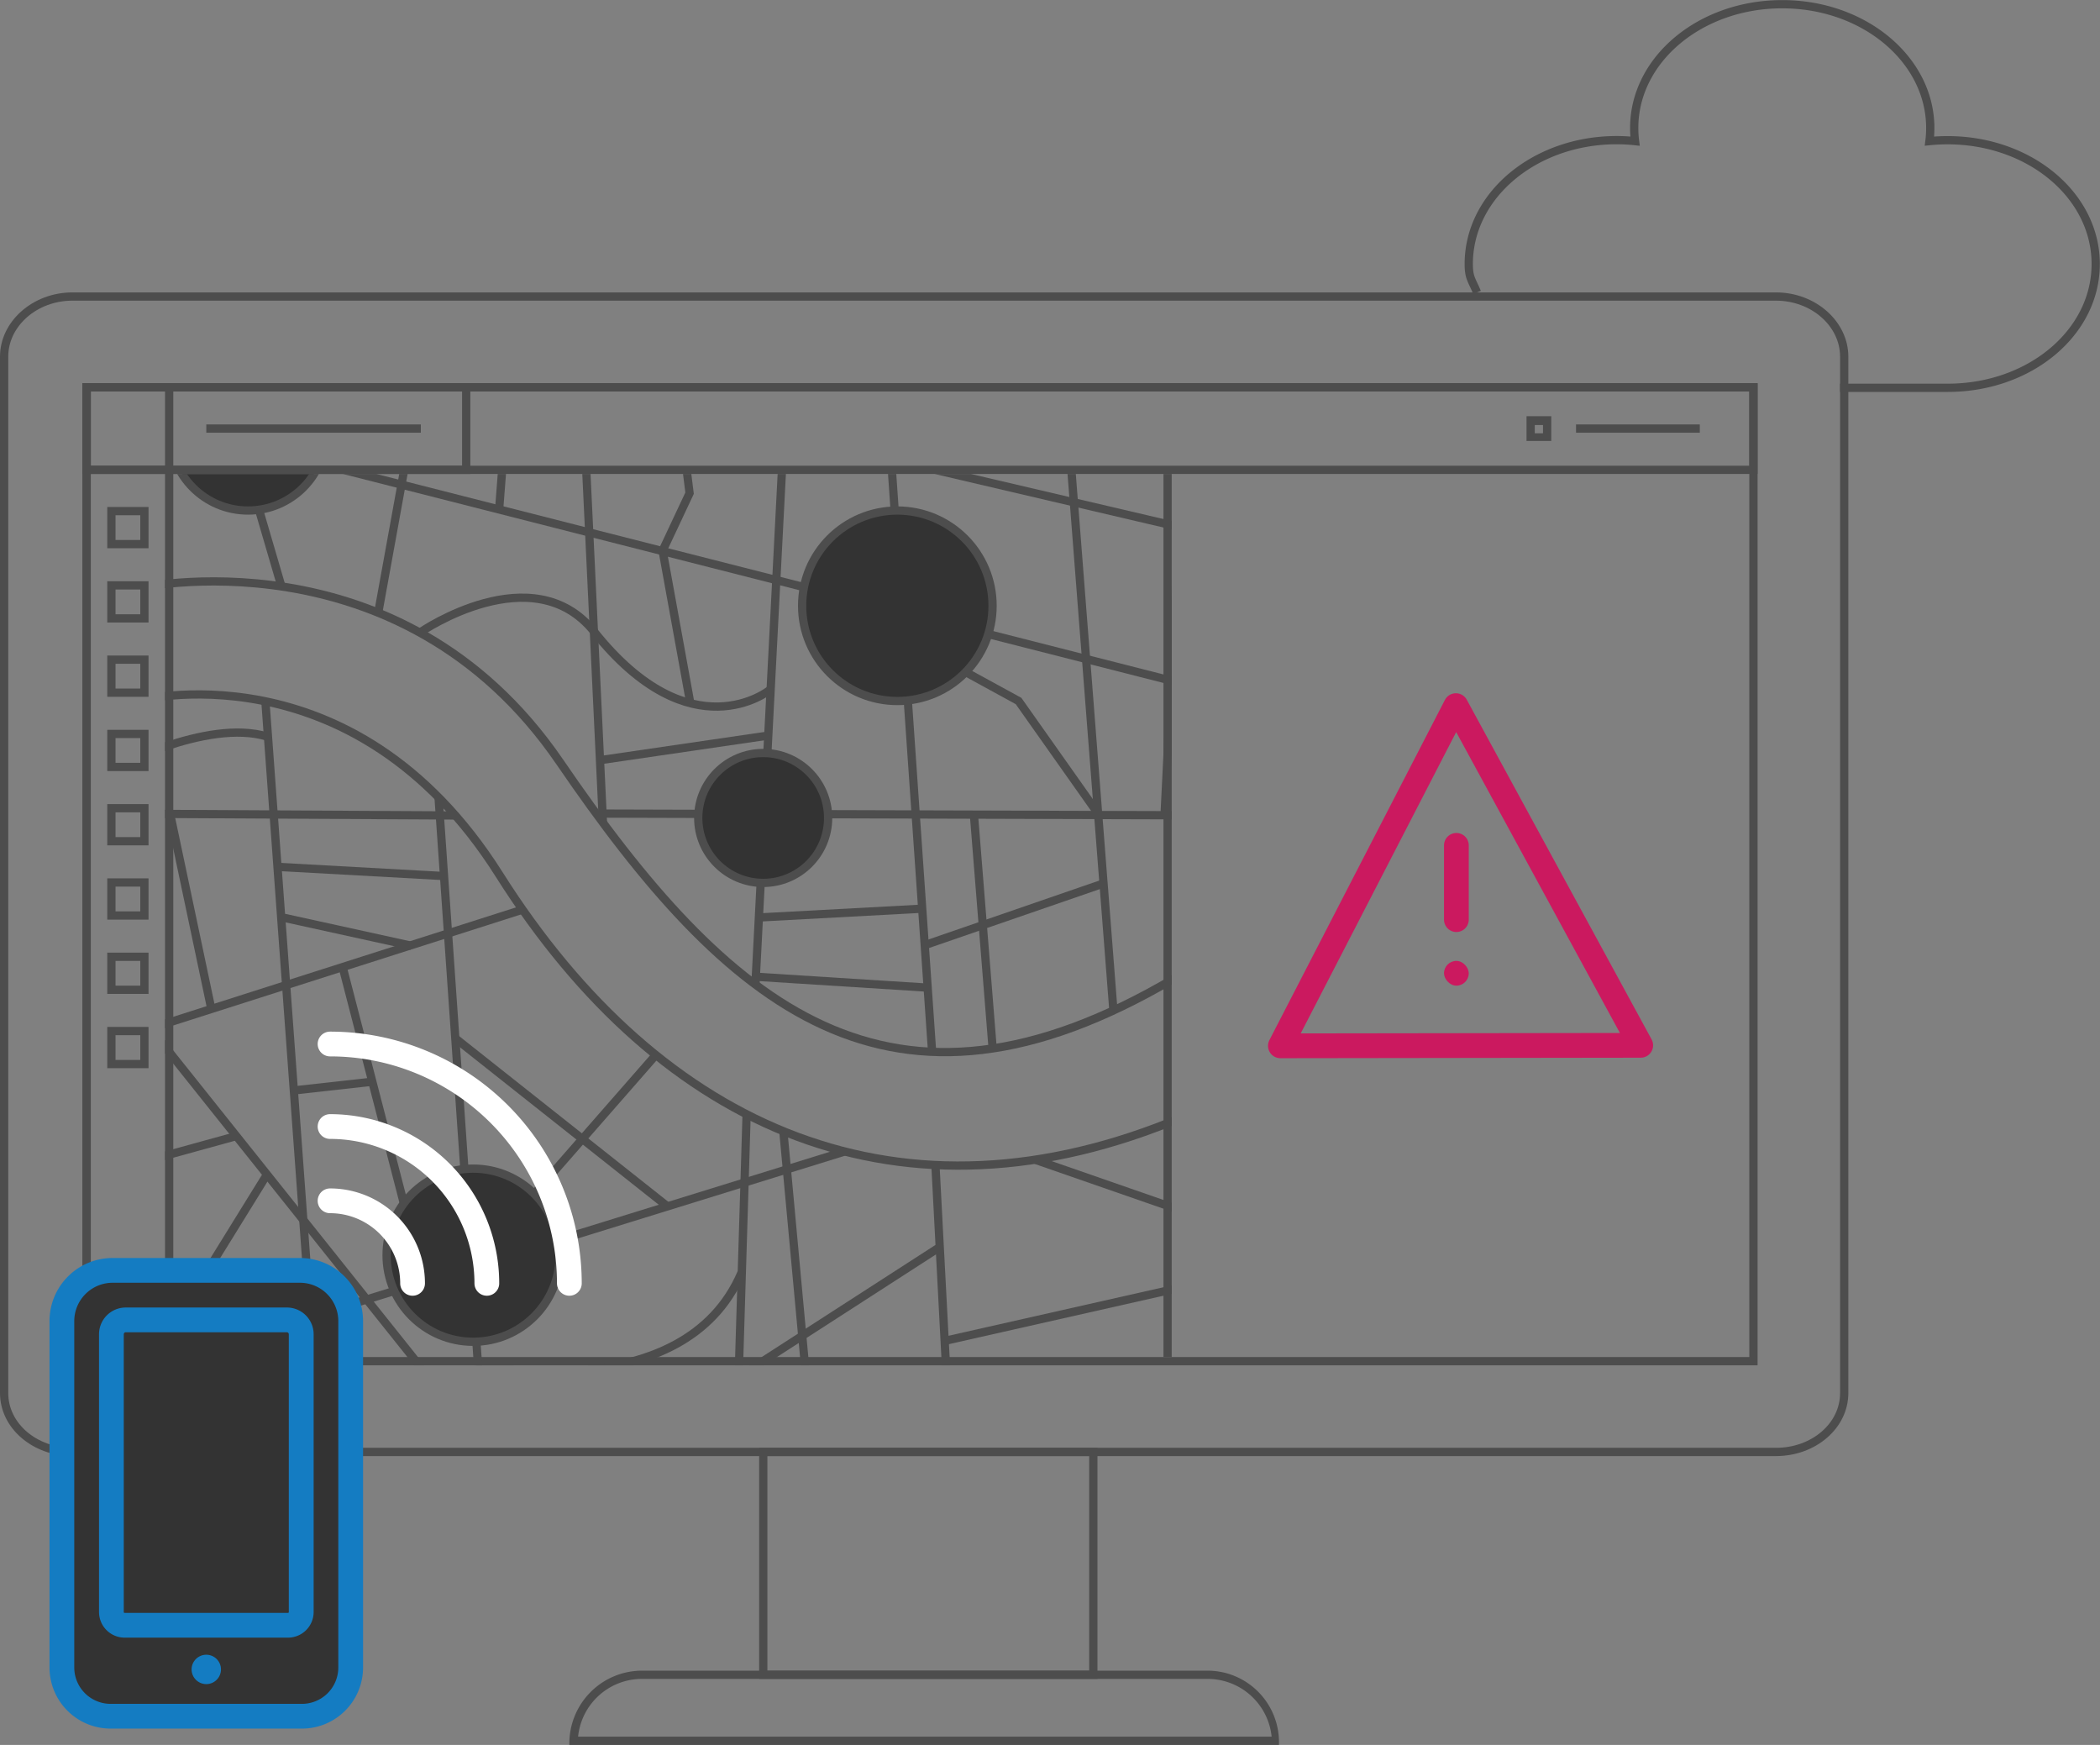
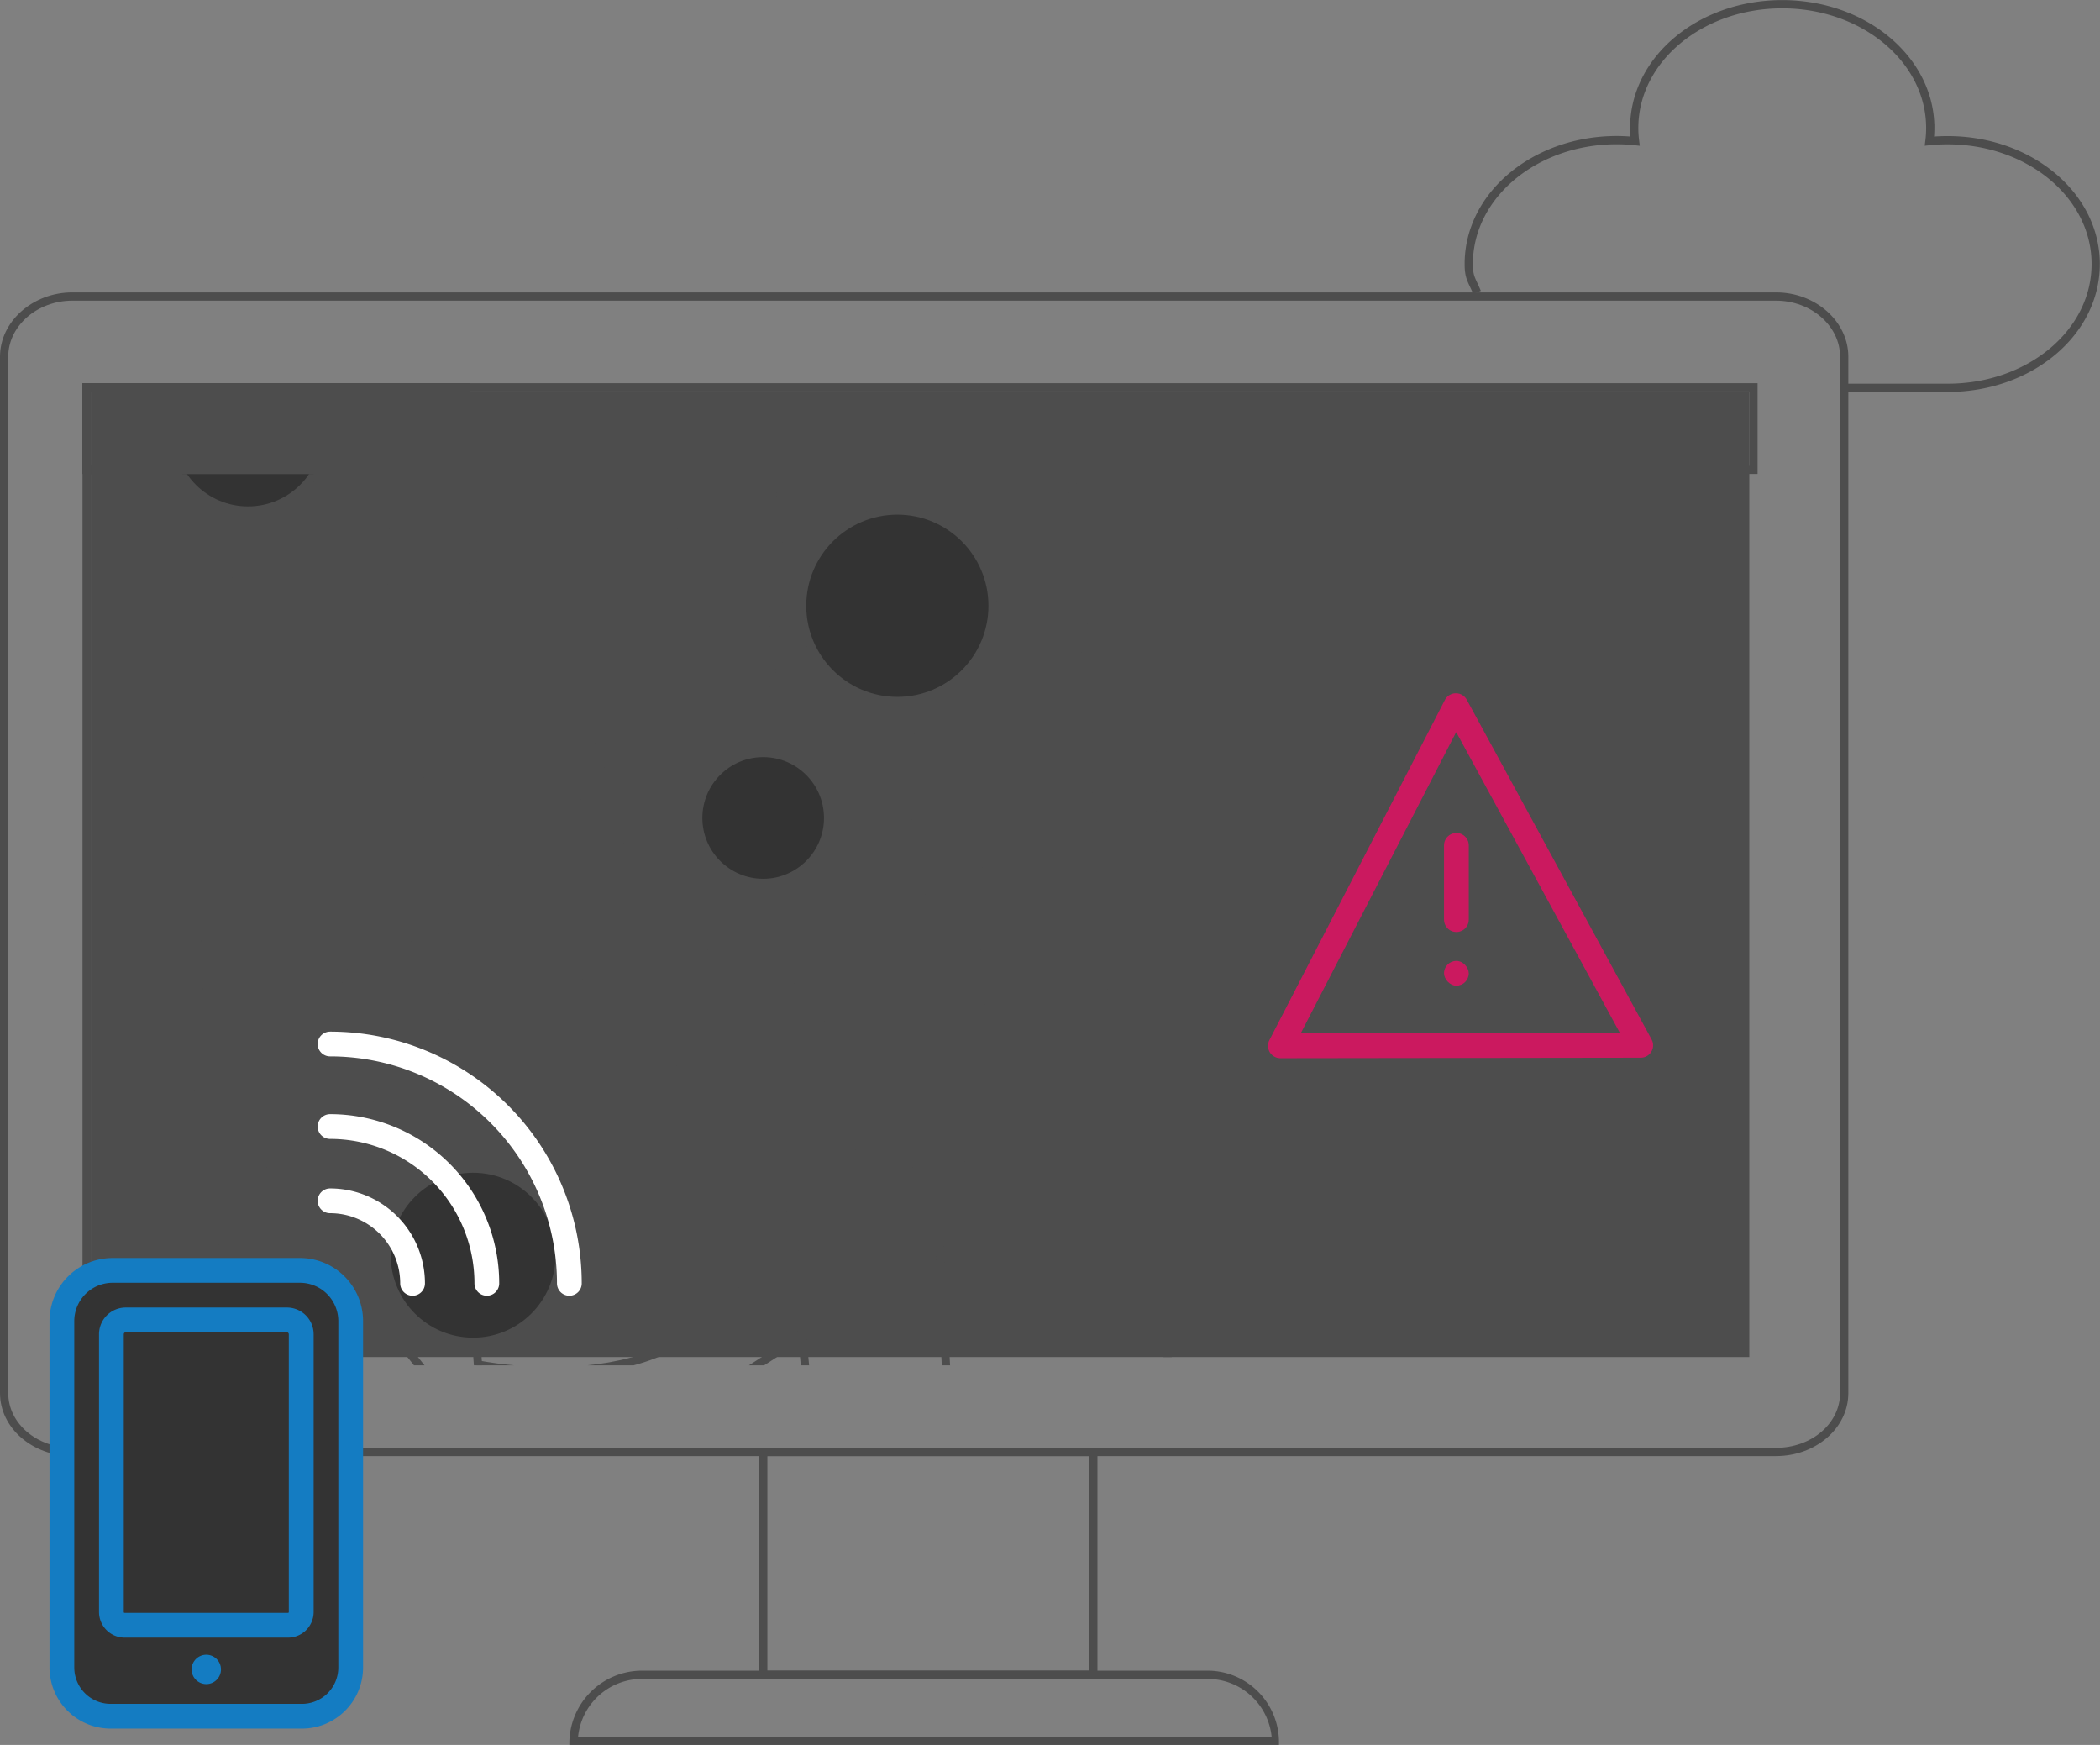
<svg xmlns="http://www.w3.org/2000/svg" viewBox="0 0 254.5 211.43">
  <rect x="0" y="0" width="254.5" height="211.43" fill="#808080" stroke="none" />
  <defs>
    <style>.a,.c,.h,.i,.j{fill:none;}.b{fill:#4d4d4d;}.c,.e{stroke:#4d4d4d;}.c,.e,.h{stroke-miterlimit:10;}.d{clip-path:url(#a);}.e,.f{fill:#333;}.g{fill:#147cc2;}.h,.i{stroke:#cb195f;}.h,.i,.j{stroke-linecap:round;stroke-width:3px;}.i,.j{stroke-linejoin:round;}.j{stroke:#fff;}.k{fill:#cb195f;}</style>
    <clipPath id="a" transform="translate(-267 -6297.57)">
      <rect class="a" x="287" y="6355" width="122" height="108" />
    </clipPath>
  </defs>
  <title>task_07</title>
  <path class="b" d="M399,6474v26H360v-26h39m1-1H359v28h41v-28h0Z" transform="translate(-267 -6297.57)" />
  <path class="b" d="M482.23,6334c4.29,0,7.77,3.08,7.77,6.78v125.59c0,3.7-3.48,6.63-7.77,6.63H275.78c-4.29,0-7.78-2.93-7.78-6.63V6340.78c0-3.7,3.49-6.78,7.78-6.78H482m0.23-1H275.78c-4.83,0-8.78,3.54-8.78,7.78v125.59c0,4.24,3.95,7.63,8.78,7.63H482.23c4.83,0,8.77-3.39,8.77-7.63V6340.78c0-4.24-3.94-7.78-8.77-7.78h0Z" transform="translate(-267 -6297.57)" />
-   <path class="b" d="M479,6345v117H278V6345H479m1-1H277v119H480V6344h0Z" transform="translate(-267 -6297.57)" />
+   <path class="b" d="M479,6345v117H278V6345H479m1-1H277v119V6344h0Z" transform="translate(-267 -6297.57)" />
  <path class="b" d="M413.45,6501a7.8,7.8,0,0,1,7.66,7H337.06a7.78,7.78,0,0,1,7.67-7H413m0.45-1H344.73a8.82,8.82,0,0,0-8.73,8.8v0.2h86v-0.2a8.67,8.67,0,0,0-8.55-8.8h0Z" transform="translate(-267 -6297.57)" />
  <path class="c" d="M446,6333c-0.63-1.53-1-1.74-1-3.45,0-8.3,8-15,17.94-15a21.29,21.29,0,0,1,2.21.12,12.73,12.73,0,0,1-.1-1.59c0-8.3,8-15,17.94-15s17.94,6.73,17.94,15a12.73,12.73,0,0,1-.1,1.59,21.3,21.3,0,0,1,2.21-.11c9.91,0,17.94,6.67,17.94,15s-8,15-17.94,15H490" transform="translate(-267 -6297.57)" />
-   <path class="c" d="M490,6345.07" transform="translate(-267 -6297.57)" />
  <path class="c" d="M492,6345.07" transform="translate(-267 -6297.57)" />
  <g class="d">
    <line class="c" x1="129.73" y1="55.56" x2="134.94" y2="122.49" />
    <line class="c" x1="143.37" y1="63.96" x2="94.06" y2="52.42" />
    <line class="c" x1="55.3" y1="98.81" x2="12.22" y2="98.58" />
    <line class="c" x1="152.46" y1="98.81" x2="73.08" y2="98.58" />
    <line class="c" x1="34.18" y1="71.3" x2="31.11" y2="60.81" />
-     <line class="c" x1="38.45" y1="170.98" x2="32.16" y2="84.94" />
    <line class="c" x1="143.37" y1="82.84" x2="32.16" y2="54.52" />
    <line class="c" x1="143.37" y1="53.47" x2="141.13" y2="98.83" />
    <line class="c" x1="125.53" y1="140.55" x2="149.67" y2="148.94" />
    <line class="c" x1="113.37" y1="141.25" x2="115.04" y2="173.08" />
    <line class="c" x1="107.7" y1="51.37" x2="112.97" y2="127.56" />
    <line class="c" x1="114.49" y1="162.47" x2="146.52" y2="155.24" />
-     <line class="c" x1="90.48" y1="135.11" x2="89.36" y2="171.96" />
    <line class="c" x1="95.11" y1="50.32" x2="91.56" y2="119.11" />
    <line class="c" x1="14.32" y1="166.78" x2="102.45" y2="139.5" />
    <line class="c" x1="94.94" y1="137.14" x2="98.26" y2="173.08" />
    <line class="c" x1="53.14" y1="96.48" x2="58.39" y2="172.03" />
    <path class="c" d="M322.24,6468.55l-36.9-46.23-5.07-31.41s11.75-6.36,19.15-4.08" transform="translate(-267 -6297.57)" />
    <line class="c" x1="14.32" y1="141.6" x2="28.48" y2="137.7" />
    <polyline class="c" points="14.32 160.49 18.52 164.68 32.42 142.21" />
    <line class="c" x1="14.32" y1="125.86" x2="63.63" y2="110.12" />
    <line class="c" x1="20.61" y1="98.58" x2="25.66" y2="122.49" />
    <line class="c" x1="33.55" y1="105.03" x2="53.82" y2="106.15" />
    <line class="c" x1="34.25" y1="111.17" x2="49.88" y2="114.6" />
    <line class="c" x1="41.6" y1="117.47" x2="48.94" y2="145.8" />
    <line class="c" x1="64.68" y1="144.75" x2="79.37" y2="127.96" />
    <line class="c" x1="55.24" y1="125.86" x2="80.86" y2="146.15" />
    <line class="c" x1="118.04" y1="98.83" x2="120.29" y2="126.91" />
    <line class="c" x1="111.84" y1="114.6" x2="133.93" y2="106.98" />
    <line class="c" x1="112.41" y1="119.67" x2="91.6" y2="118.35" />
    <line class="c" x1="91.96" y1="111.17" x2="111.84" y2="110.1" />
    <line class="c" x1="45.8" y1="74.45" x2="49.99" y2="51.37" />
    <line class="c" x1="70.98" y1="55.56" x2="73.07" y2="99.63" />
    <polyline class="c" points="133.25 98.83 123.44 84.94 116.91 81.37" />
    <line class="c" x1="72.98" y1="92.07" x2="93.01" y2="89.14" />
    <line class="c" x1="89.36" y1="166.93" x2="113.99" y2="151.04" />
    <path class="c" d="M324.77,6462.87s25.07,5.4,32.1-11.11" transform="translate(-267 -6297.57)" />
    <line class="c" x1="35.3" y1="132.16" x2="44.75" y2="131.11" />
    <polyline class="c" points="82.52 51.37 83.57 59.76 80.3 66.72 83.68 85.31" />
    <path class="c" d="M360.25,6381.2s-9.49,7.65-21.23-7.07c-7.42-9.31-21,0-21,0" transform="translate(-267 -6297.57)" />
    <line class="c" x1="60.48" y1="61.86" x2="61.53" y2="48.22" />
    <path class="c" d="M283.42,6368.88s32-7.37,51.41,21c20.4,29.85,40,46.56,74.49,26.23" transform="translate(-267 -6297.57)" />
    <path class="c" d="M283.42,6382.52s26.31-7.13,44.07,21c19.74,31.26,49,43.69,82.89,29.38" transform="translate(-267 -6297.57)" />
    <circle class="e" cx="108.75" cy="73.4" r="11.54" />
    <circle class="e" cx="30.06" cy="52.42" r="9.44" />
    <circle class="e" cx="92.49" cy="99.11" r="7.87" />
    <circle class="e" cx="57.34" cy="152.09" r="10.49" />
  </g>
  <path class="b" d="M479,6345v9H278v-9H479m1-1H277v11H480v-11h0Z" transform="translate(-267 -6297.57)" />
  <path class="b" d="M323,6345v9H278v-9h45m1-1H277v11h47v-11h0Z" transform="translate(-267 -6297.57)" />
  <path class="b" d="M287,6345v117h-9V6345h9m1-1H277v119h11V6344h0Z" transform="translate(-267 -6297.57)" />
  <path class="b" d="M284,6360v3h-3v-3h3m1-1h-5v5h5v-5h0Z" transform="translate(-267 -6297.57)" />
  <path class="b" d="M284,6369v3h-3v-3h3m1-1h-5v5h5v-5h0Z" transform="translate(-267 -6297.57)" />
  <path class="b" d="M284,6378v3h-3v-3h3m1-1h-5v5h5v-5h0Z" transform="translate(-267 -6297.57)" />
  <path class="b" d="M284,6387v3h-3v-3h3m1-1h-5v5h5v-5h0Z" transform="translate(-267 -6297.57)" />
  <path class="b" d="M284,6396v3h-3v-3h3m1-1h-5v5h5v-5h0Z" transform="translate(-267 -6297.57)" />
  <path class="b" d="M284,6405v3h-3v-3h3m1-1h-5v5h5v-5h0Z" transform="translate(-267 -6297.57)" />
  <path class="b" d="M284,6414v3h-3v-3h3m1-1h-5v5h5v-5h0Z" transform="translate(-267 -6297.57)" />
  <path class="b" d="M284,6423v3h-3v-3h3m1-1h-5v5h5v-5h0Z" transform="translate(-267 -6297.57)" />
  <line class="c" x1="25" y1="51.93" x2="51" y2="51.93" />
  <line class="c" x1="191" y1="51.93" x2="206" y2="51.93" />
  <path class="b" d="M454,6349.07v1h-1v-1h1m1-1.07h-3v3h3v-3h0Z" transform="translate(-267 -6297.57)" />
  <line class="c" x1="141.5" y1="57.43" x2="141.5" y2="164.43" />
  <rect class="f" x="7" y="154.43" width="35" height="54" rx="6.08" ry="6.08" />
  <path class="g" d="M303.42,6453a4.65,4.65,0,0,1,4.58,4.65v42a4.41,4.41,0,0,1-4.58,4.37H280.58a4.41,4.41,0,0,1-4.58-4.37v-42a4.65,4.65,0,0,1,4.58-4.65H303m0.42-3H280.58a7.64,7.64,0,0,0-7.58,7.65v42a7.41,7.41,0,0,0,7.58,7.37h22.84a7.41,7.41,0,0,0,7.58-7.37v-42a7.64,7.64,0,0,0-7.58-7.65h0Z" transform="translate(-267 -6297.57)" />
  <rect class="f" x="13" y="160.43" width="23" height="37" rx="1.68" ry="1.68" />
  <path class="g" d="M301.82,6459a0.26,0.26,0,0,1,.18.25v33.65c0,0.1-.08.1-0.18,0.1H282.18c-0.1,0-.18,0-0.18-0.1v-33.65a0.26,0.26,0,0,1,.18-0.25H302m-0.18-3H282.18a3.24,3.24,0,0,0-3.18,3.25v33.65a3.11,3.11,0,0,0,3.18,3.1h19.65a3.11,3.11,0,0,0,3.18-3.1v-33.65a3.24,3.24,0,0,0-3.18-3.25h0Z" transform="translate(-267 -6297.57)" />
  <circle class="g" cx="25" cy="202.28" r="1.78" />
  <line class="h" x1="176.5" y1="102.43" x2="176.5" y2="111.43" />
  <polygon class="i" points="155.17 126.72 176.44 85.5 198.84 126.66 155.17 126.72" />
  <path class="j" d="M307,6434.07a19,19,0,0,1,19,19" transform="translate(-267 -6297.57)" />
  <path class="j" d="M307,6424.07a29,29,0,0,1,29,29" transform="translate(-267 -6297.57)" />
  <path class="j" d="M307,6443.07a10,10,0,0,1,10,10" transform="translate(-267 -6297.57)" />
  <rect class="k" x="175" y="116.43" width="3" height="3" rx="1.5" ry="1.5" />
</svg>